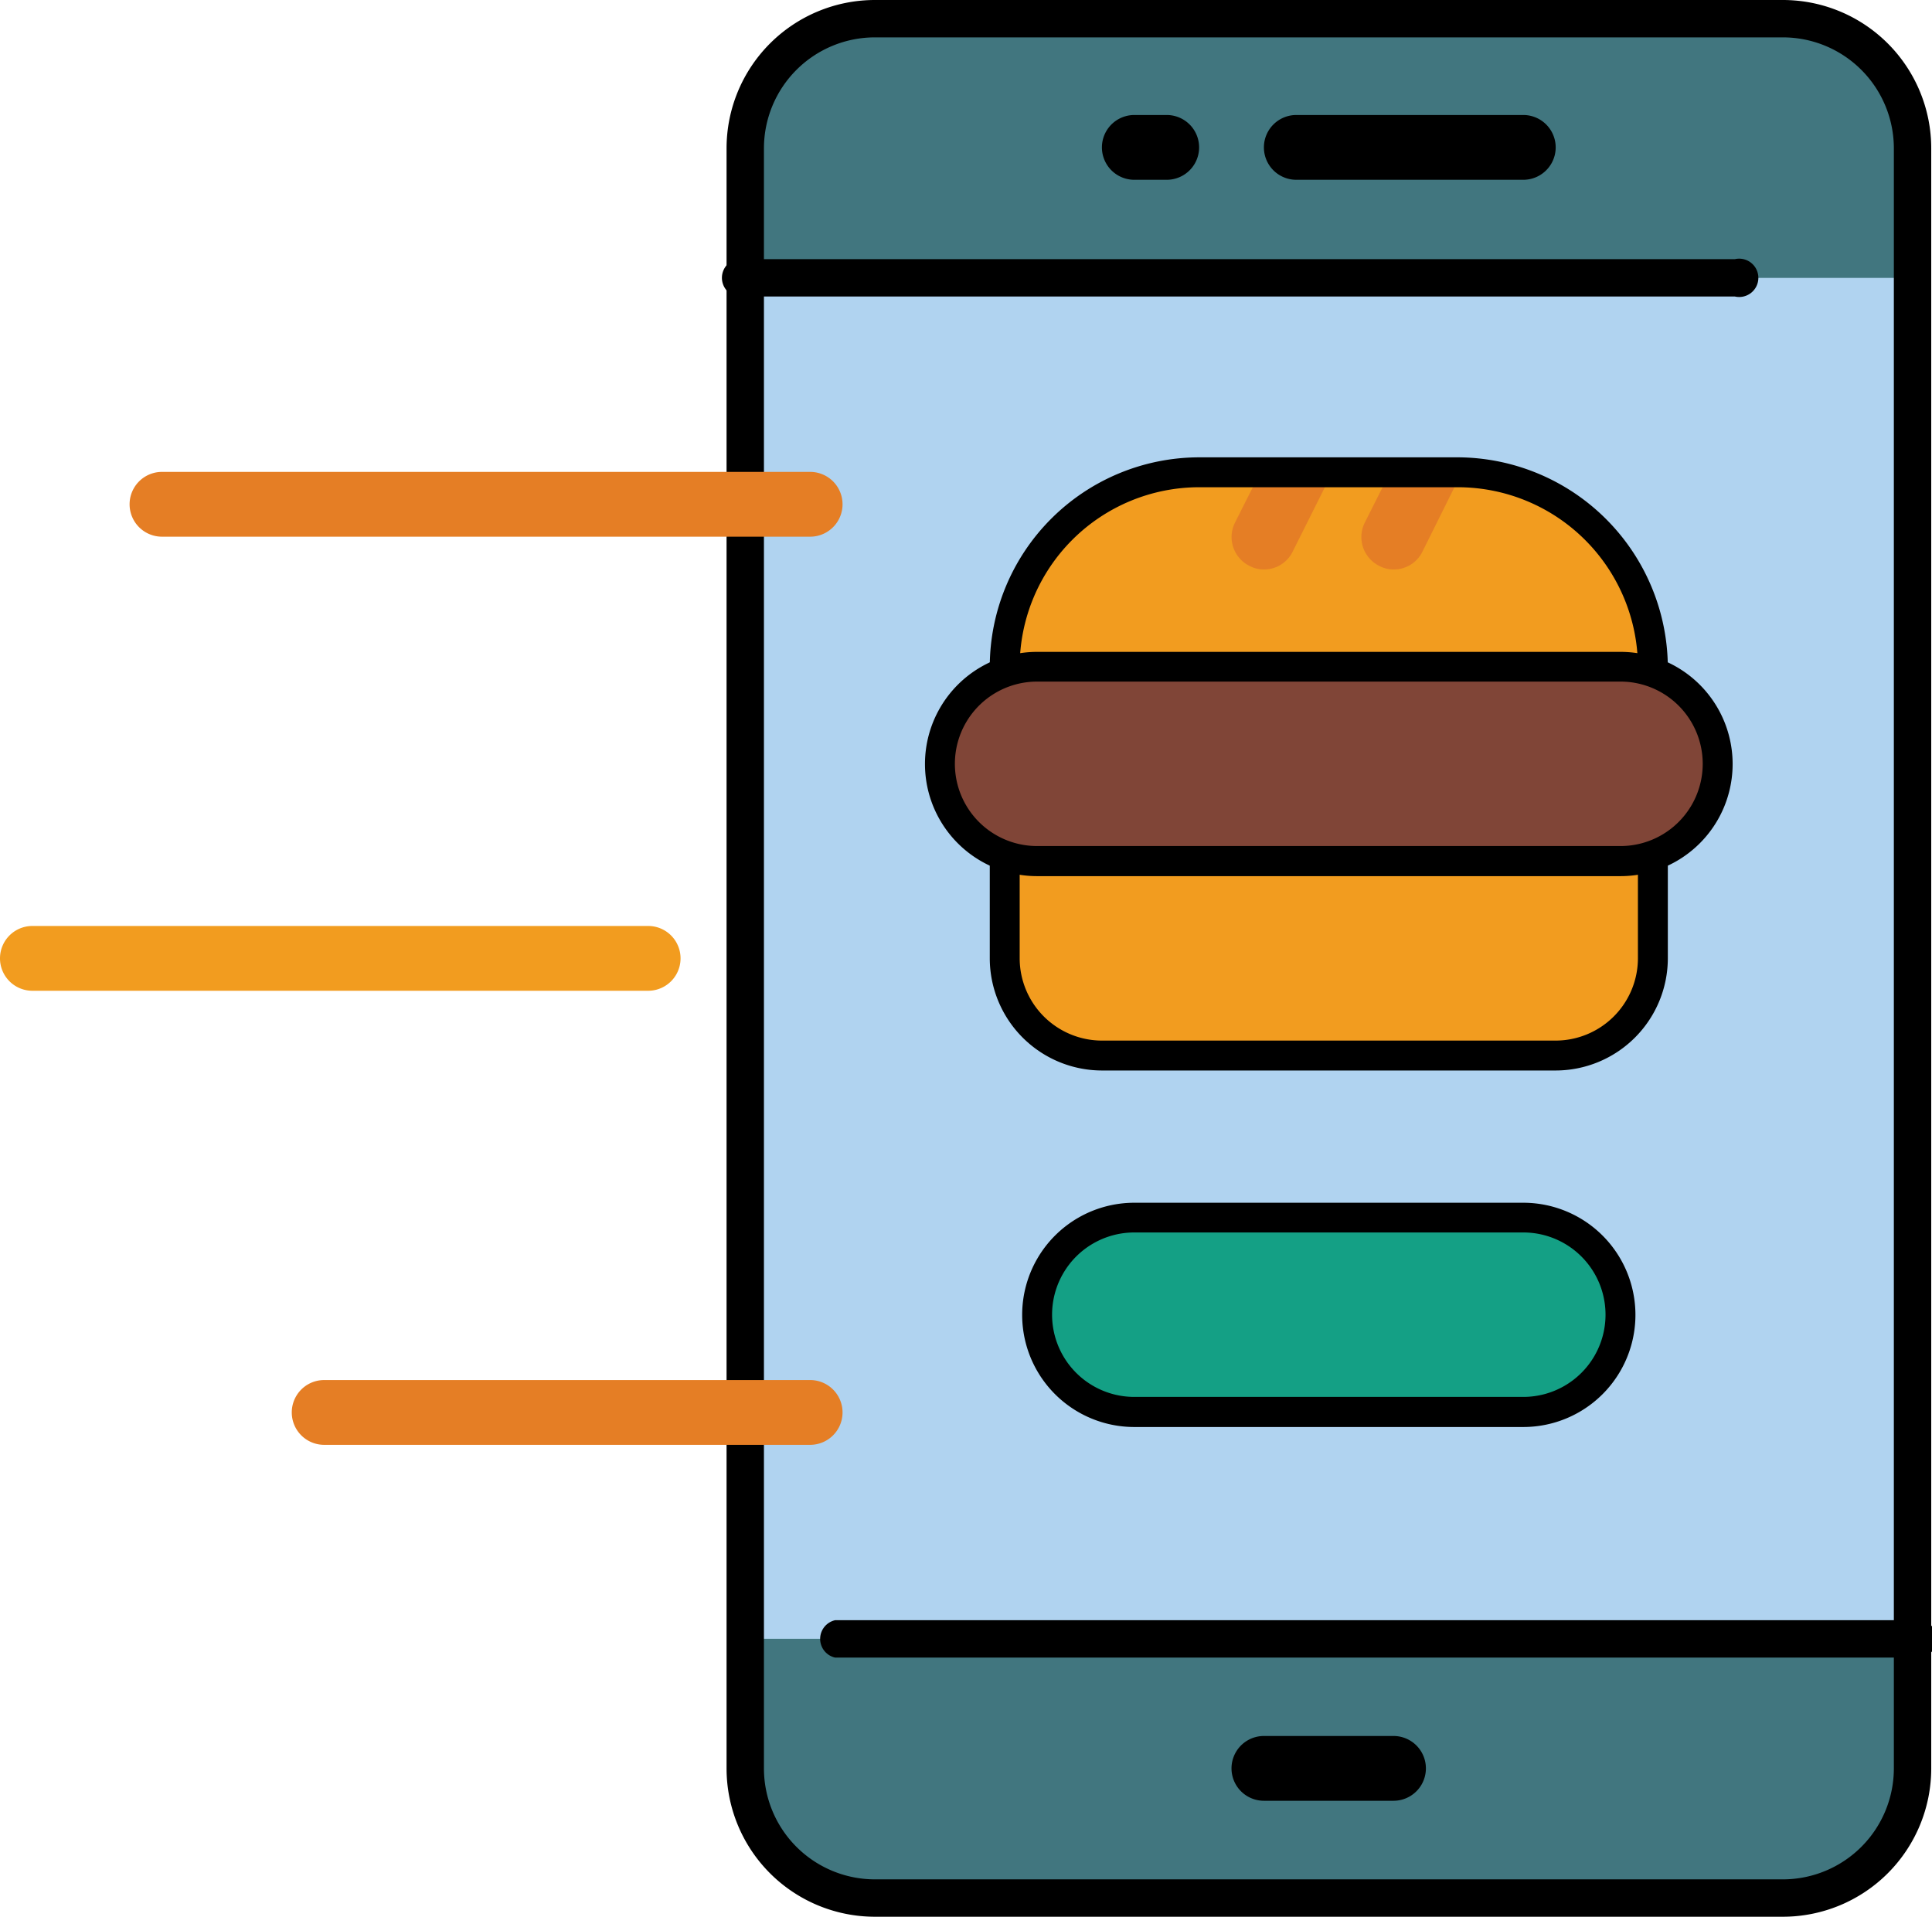
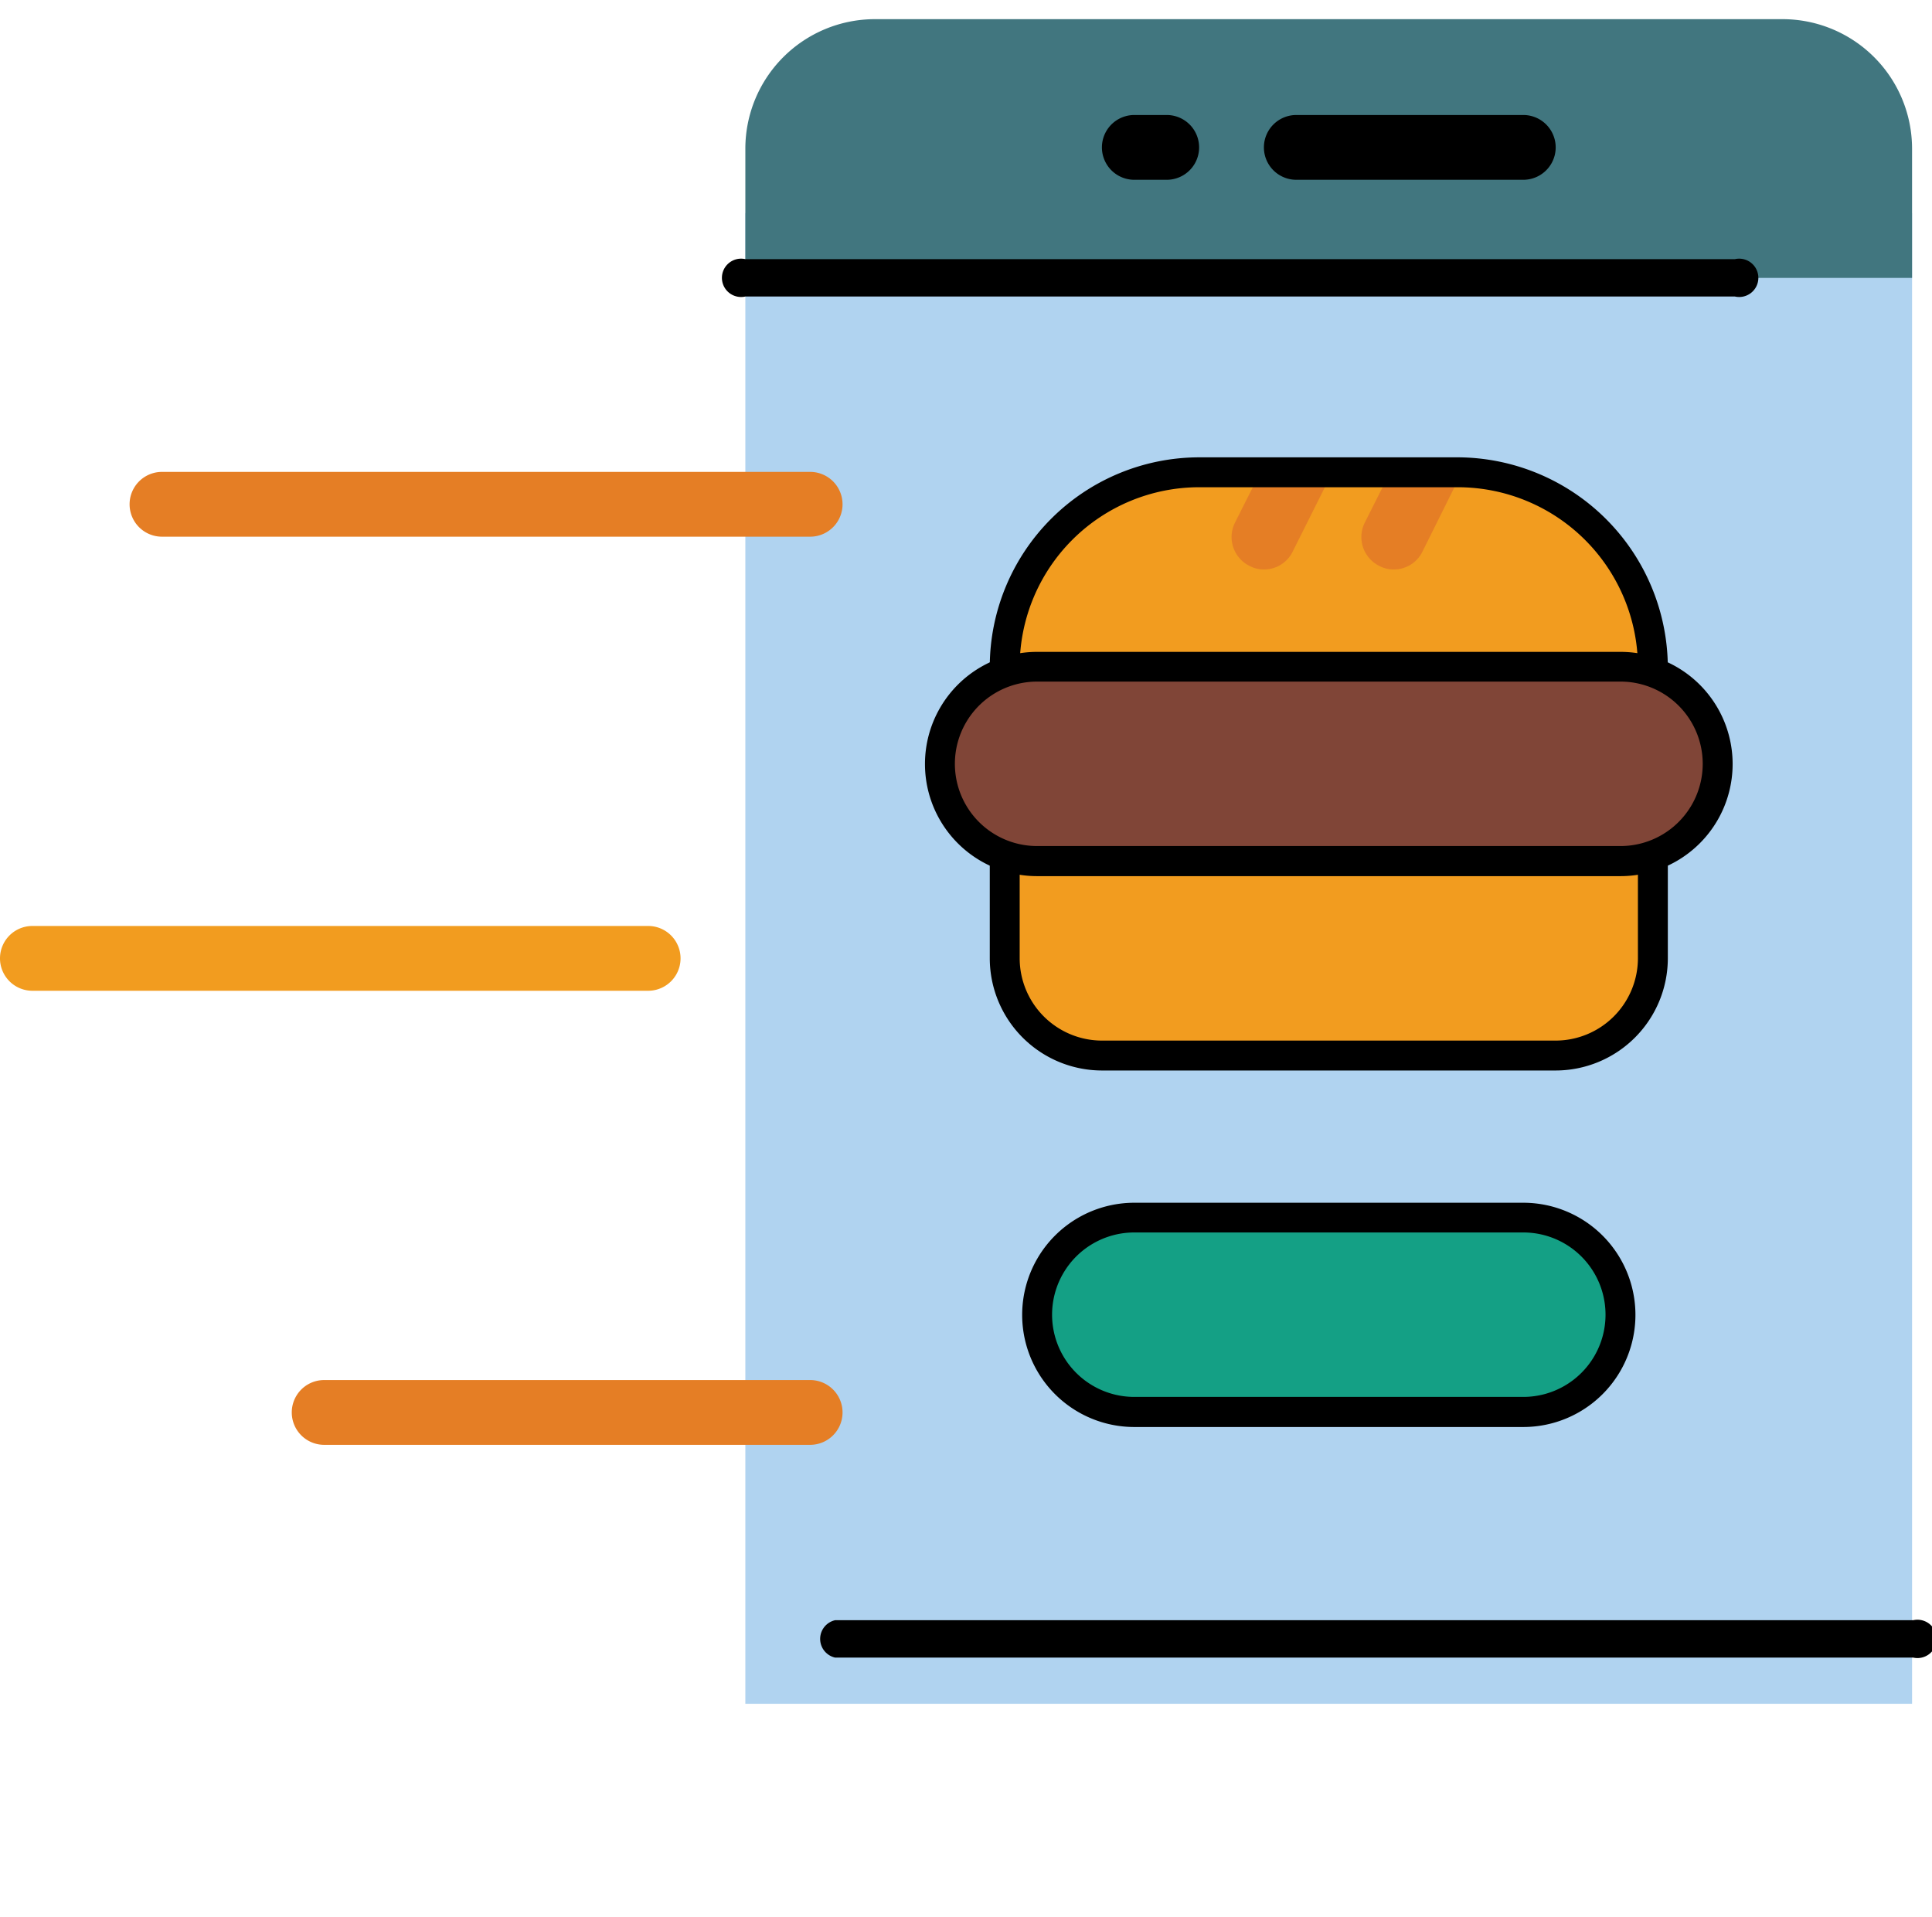
<svg xmlns="http://www.w3.org/2000/svg" id="Layer_1" data-name="Layer 1" viewBox="0 0 100.78 100">
  <defs>
    <style>.cls-1{fill:#b0d3f0;}.cls-2{fill:#41767f;}.cls-3{fill:#f29c1f;}.cls-4{fill:#e57e25;}.cls-5{fill:#14a085;}.cls-6{fill:#804537;}</style>
  </defs>
  <title>Excellent_online_food_delivery</title>
  <rect class="cls-1" x="38.88" y="11.12" width="60.86" height="77.77" />
  <path class="cls-2" d="M99.74,7.74V14.5H38.88V7.74A6.76,6.76,0,0,1,45.64,1H93A6.76,6.76,0,0,1,99.74,7.74Z" />
-   <path class="cls-2" d="M99.74,85.5v6.76A6.76,6.76,0,0,1,93,99H45.64a6.76,6.76,0,0,1-6.76-6.76V85.5Z" />
-   <path d="M93,100H45.64a7.74,7.74,0,0,1-7.74-7.74V7.74A7.74,7.74,0,0,1,45.64,0H93a7.74,7.74,0,0,1,7.74,7.74V92.26A7.74,7.74,0,0,1,93,100ZM45.64,1.95a5.79,5.79,0,0,0-5.79,5.79V92.26a5.79,5.79,0,0,0,5.79,5.79H93a5.79,5.79,0,0,0,5.79-5.79V7.74A5.79,5.79,0,0,0,93,1.95Z" />
  <path class="cls-3" d="M86.22,34.79V50a5.07,5.07,0,0,1-5.07,5.07H57.48A5.07,5.07,0,0,1,52.41,50V34.79A10.14,10.14,0,0,1,62.55,24.64H76.07A10.16,10.16,0,0,1,86.22,34.79Z" />
  <path class="cls-4" d="M69.31,24.64a1.8,1.8,0,0,1-.19.76l-1.69,3.38a1.66,1.66,0,0,1-1.5.93,1.58,1.58,0,0,1-.76-.19,1.68,1.68,0,0,1-.74-2.27l1.32-2.62Z" />
  <path class="cls-4" d="M76.07,24.64a1.8,1.8,0,0,1-.19.76L74.2,28.78a1.66,1.66,0,0,1-1.5.93,1.58,1.58,0,0,1-.76-.19,1.68,1.68,0,0,1-.74-2.27l1.32-2.62Z" />
  <path d="M60.86,6H59.17a1.69,1.69,0,1,0,0,3.38h1.69a1.69,1.69,0,1,0,0-3.38Z" />
  <path d="M79.46,6H67.62a1.69,1.69,0,1,0,0,3.38H79.46a1.69,1.69,0,1,0,0-3.38Z" />
-   <path d="M72.69,90.57H65.93a1.69,1.69,0,0,0,0,3.38h6.76a1.69,1.69,0,0,0,0-3.38Z" />
  <path class="cls-5" d="M59.17,63.52H79.46a5.07,5.07,0,0,1,5.07,5.07h0a5.07,5.07,0,0,1-5.07,5.07H59.17A5.07,5.07,0,0,1,54.1,68.6h0A5.07,5.07,0,0,1,59.17,63.52Z" />
  <path d="M79.46,74.45H59.17a5.85,5.85,0,0,1,0-11.7H79.46a5.85,5.85,0,1,1,0,11.7ZM59.17,64.3a4.29,4.29,0,0,0,0,8.58H79.46a4.29,4.29,0,1,0,0-8.58Z" />
  <path class="cls-4" d="M8.45,28H42.26a1.69,1.69,0,1,0,0-3.38H8.45a1.69,1.69,0,0,0,0,3.38Z" />
  <path class="cls-3" d="M33.81,48.31H1.69a1.69,1.69,0,0,0,0,3.38H33.81a1.69,1.69,0,1,0,0-3.38Z" />
  <path class="cls-4" d="M42.26,72H16.91a1.69,1.69,0,1,0,0,3.38H42.26a1.69,1.69,0,1,0,0-3.38Z" />
  <path d="M81.15,55.85H57.48A5.86,5.86,0,0,1,51.63,50V34.79A10.94,10.94,0,0,1,62.55,23.86H76.07A11,11,0,0,1,87,34.78V50A5.86,5.86,0,0,1,81.15,55.85ZM62.55,25.42a9.37,9.37,0,0,0-9.36,9.36V50a4.3,4.3,0,0,0,4.29,4.29H81.15A4.3,4.3,0,0,0,85.44,50V34.79a9.4,9.4,0,0,0-9.37-9.37Z" />
  <line class="cls-5" x1="38.88" y1="14.5" x2="90.5" y2="14.5" />
  <path d="M90.5,15.47H38.88a1,1,0,1,1,0-1.95H90.5a1,1,0,1,1,0,1.95Z" />
-   <line class="cls-5" x1="43.56" y1="85.5" x2="99.8" y2="85.5" />
  <path d="M99.8,86.48H43.56a1,1,0,0,1,0-1.95H99.8a1,1,0,1,1,0,1.95Z" />
  <path class="cls-6" d="M54.1,34.79H84.53a5.07,5.07,0,0,1,5.07,5.07h0a5.07,5.07,0,0,1-5.07,5.07H54.1A5.07,5.07,0,0,1,49,39.86h0A5.07,5.07,0,0,1,54.1,34.79Z" />
-   <path d="M84.53,45.71H54.1a5.85,5.85,0,1,1,0-11.7H84.53a5.85,5.85,0,1,1,0,11.7ZM54.1,35.56a4.29,4.29,0,1,0,0,8.58H84.53a4.29,4.29,0,1,0,0-8.58Z" />
+   <path d="M84.53,45.71H54.1a5.85,5.85,0,1,1,0-11.7H84.53a5.85,5.85,0,1,1,0,11.7M54.1,35.56a4.29,4.29,0,1,0,0,8.58H84.53a4.29,4.29,0,1,0,0-8.58Z" />
</svg>